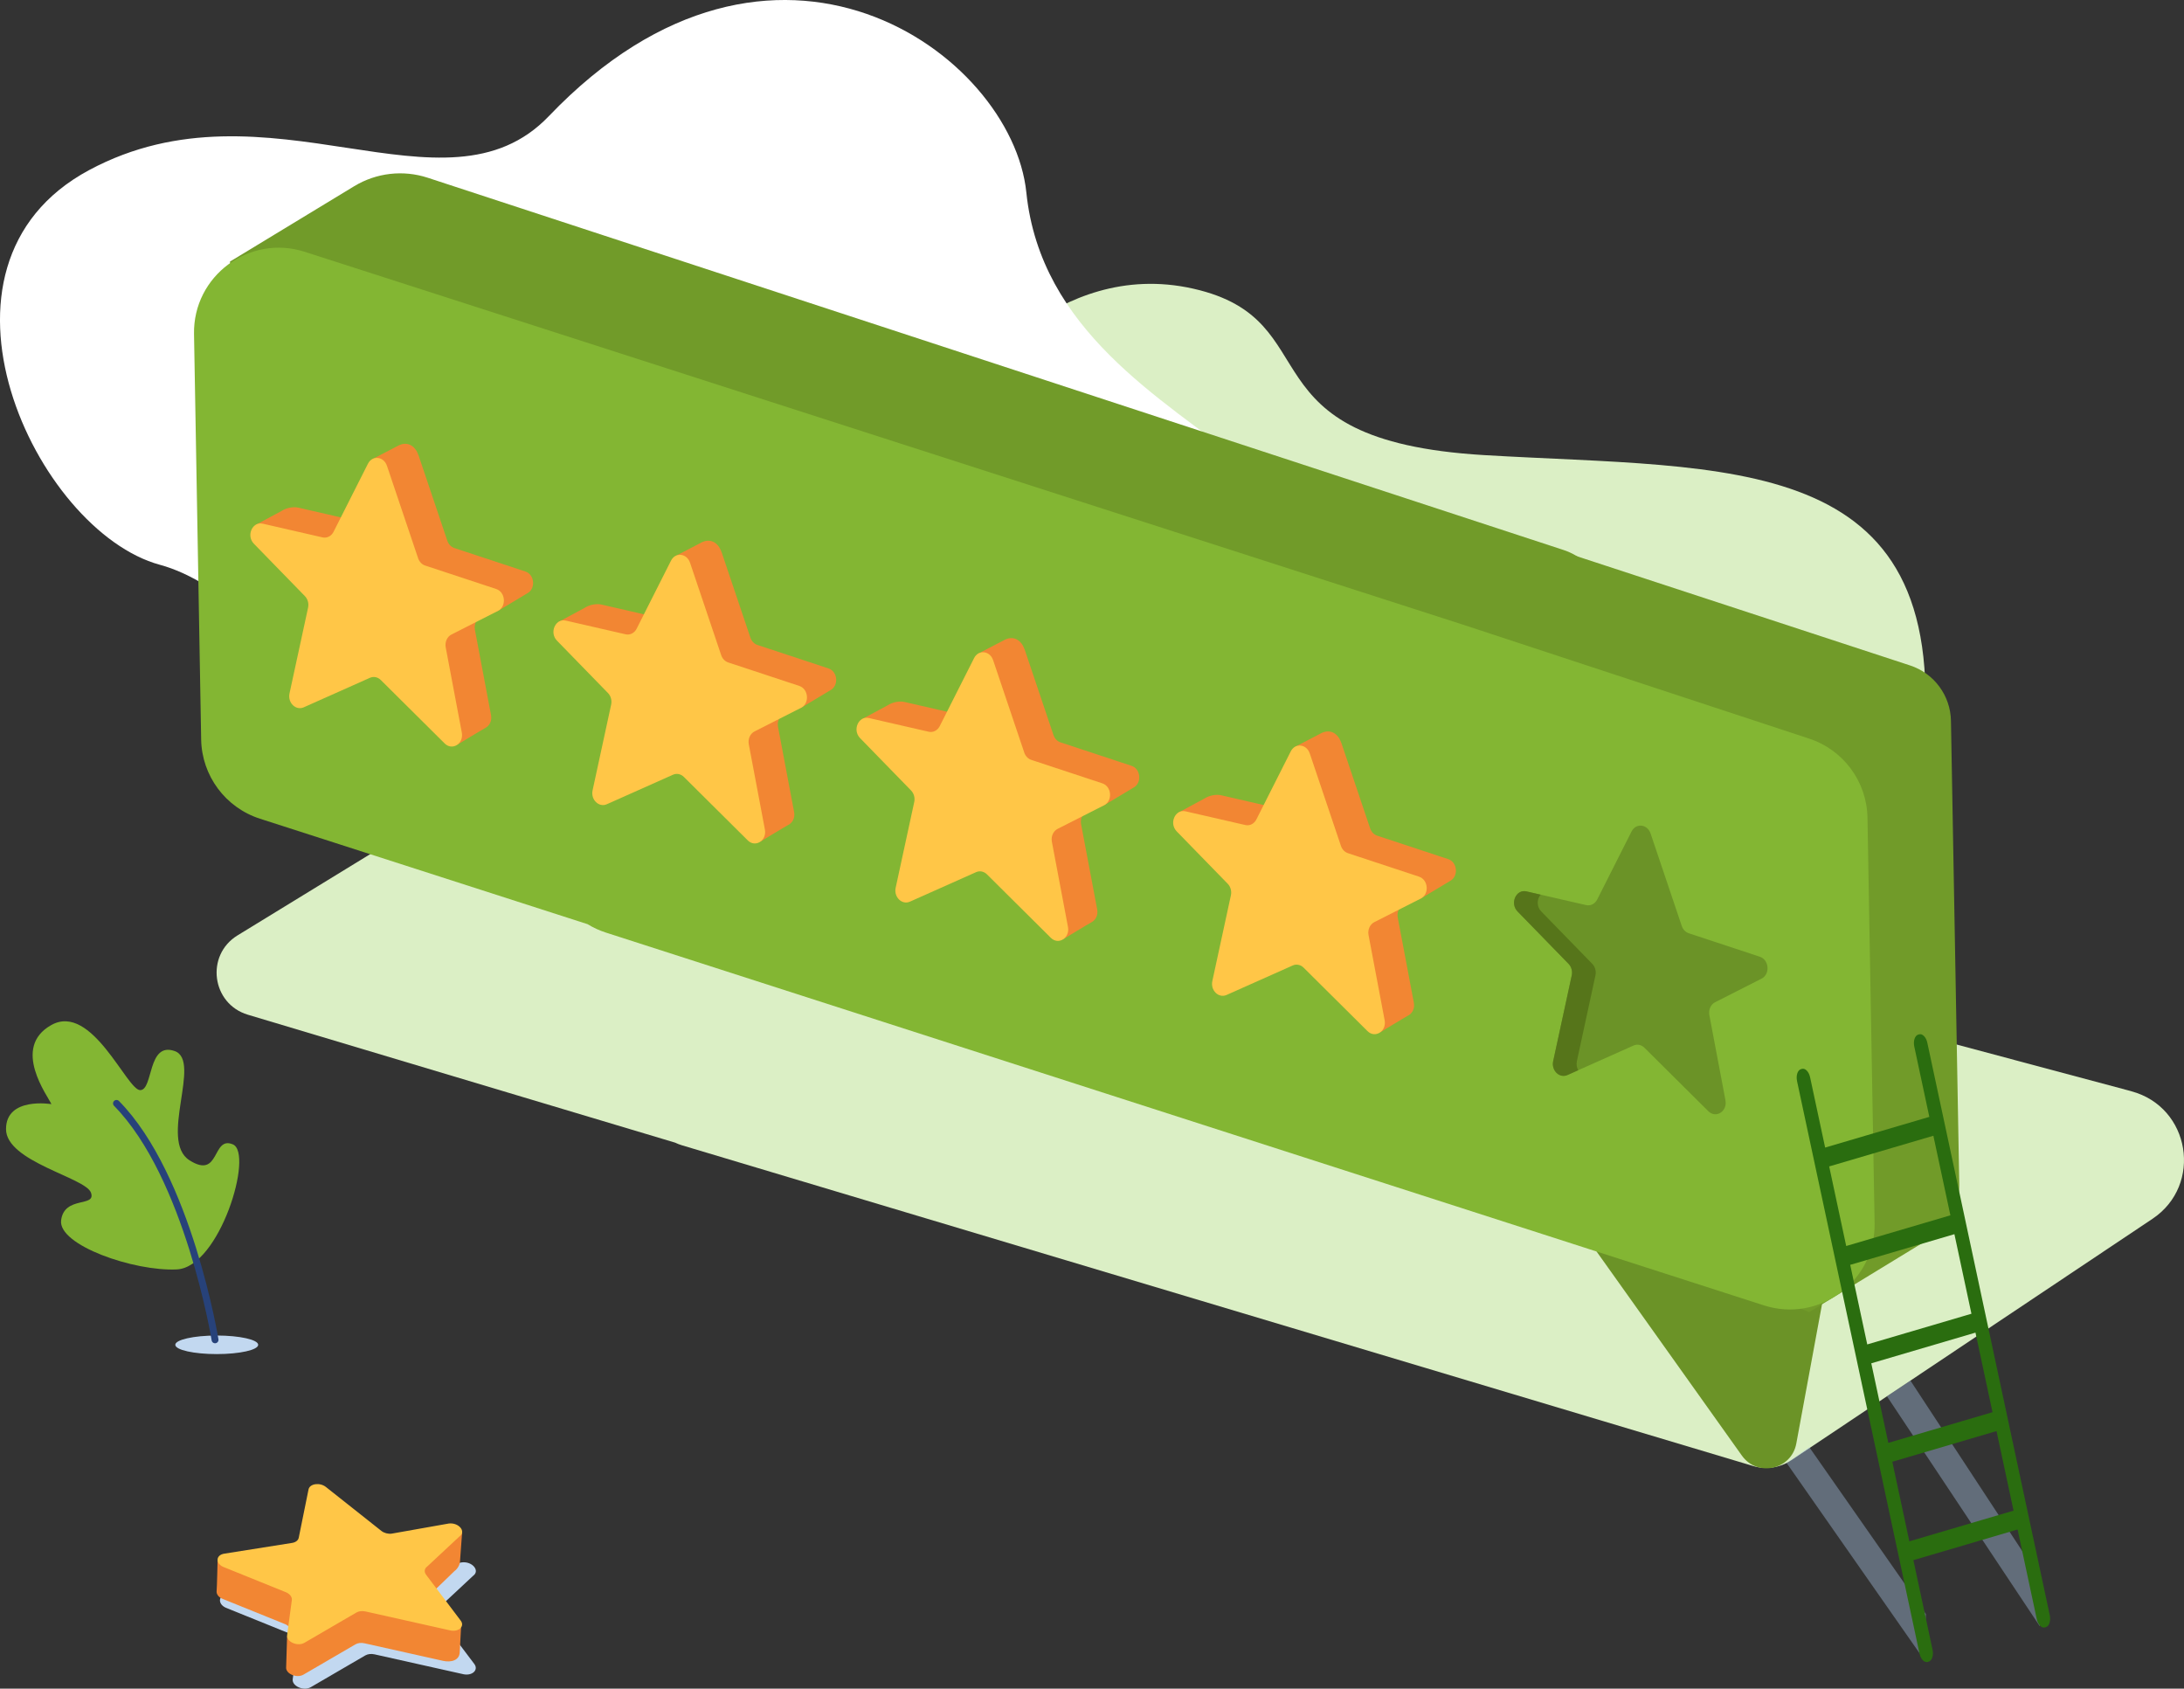
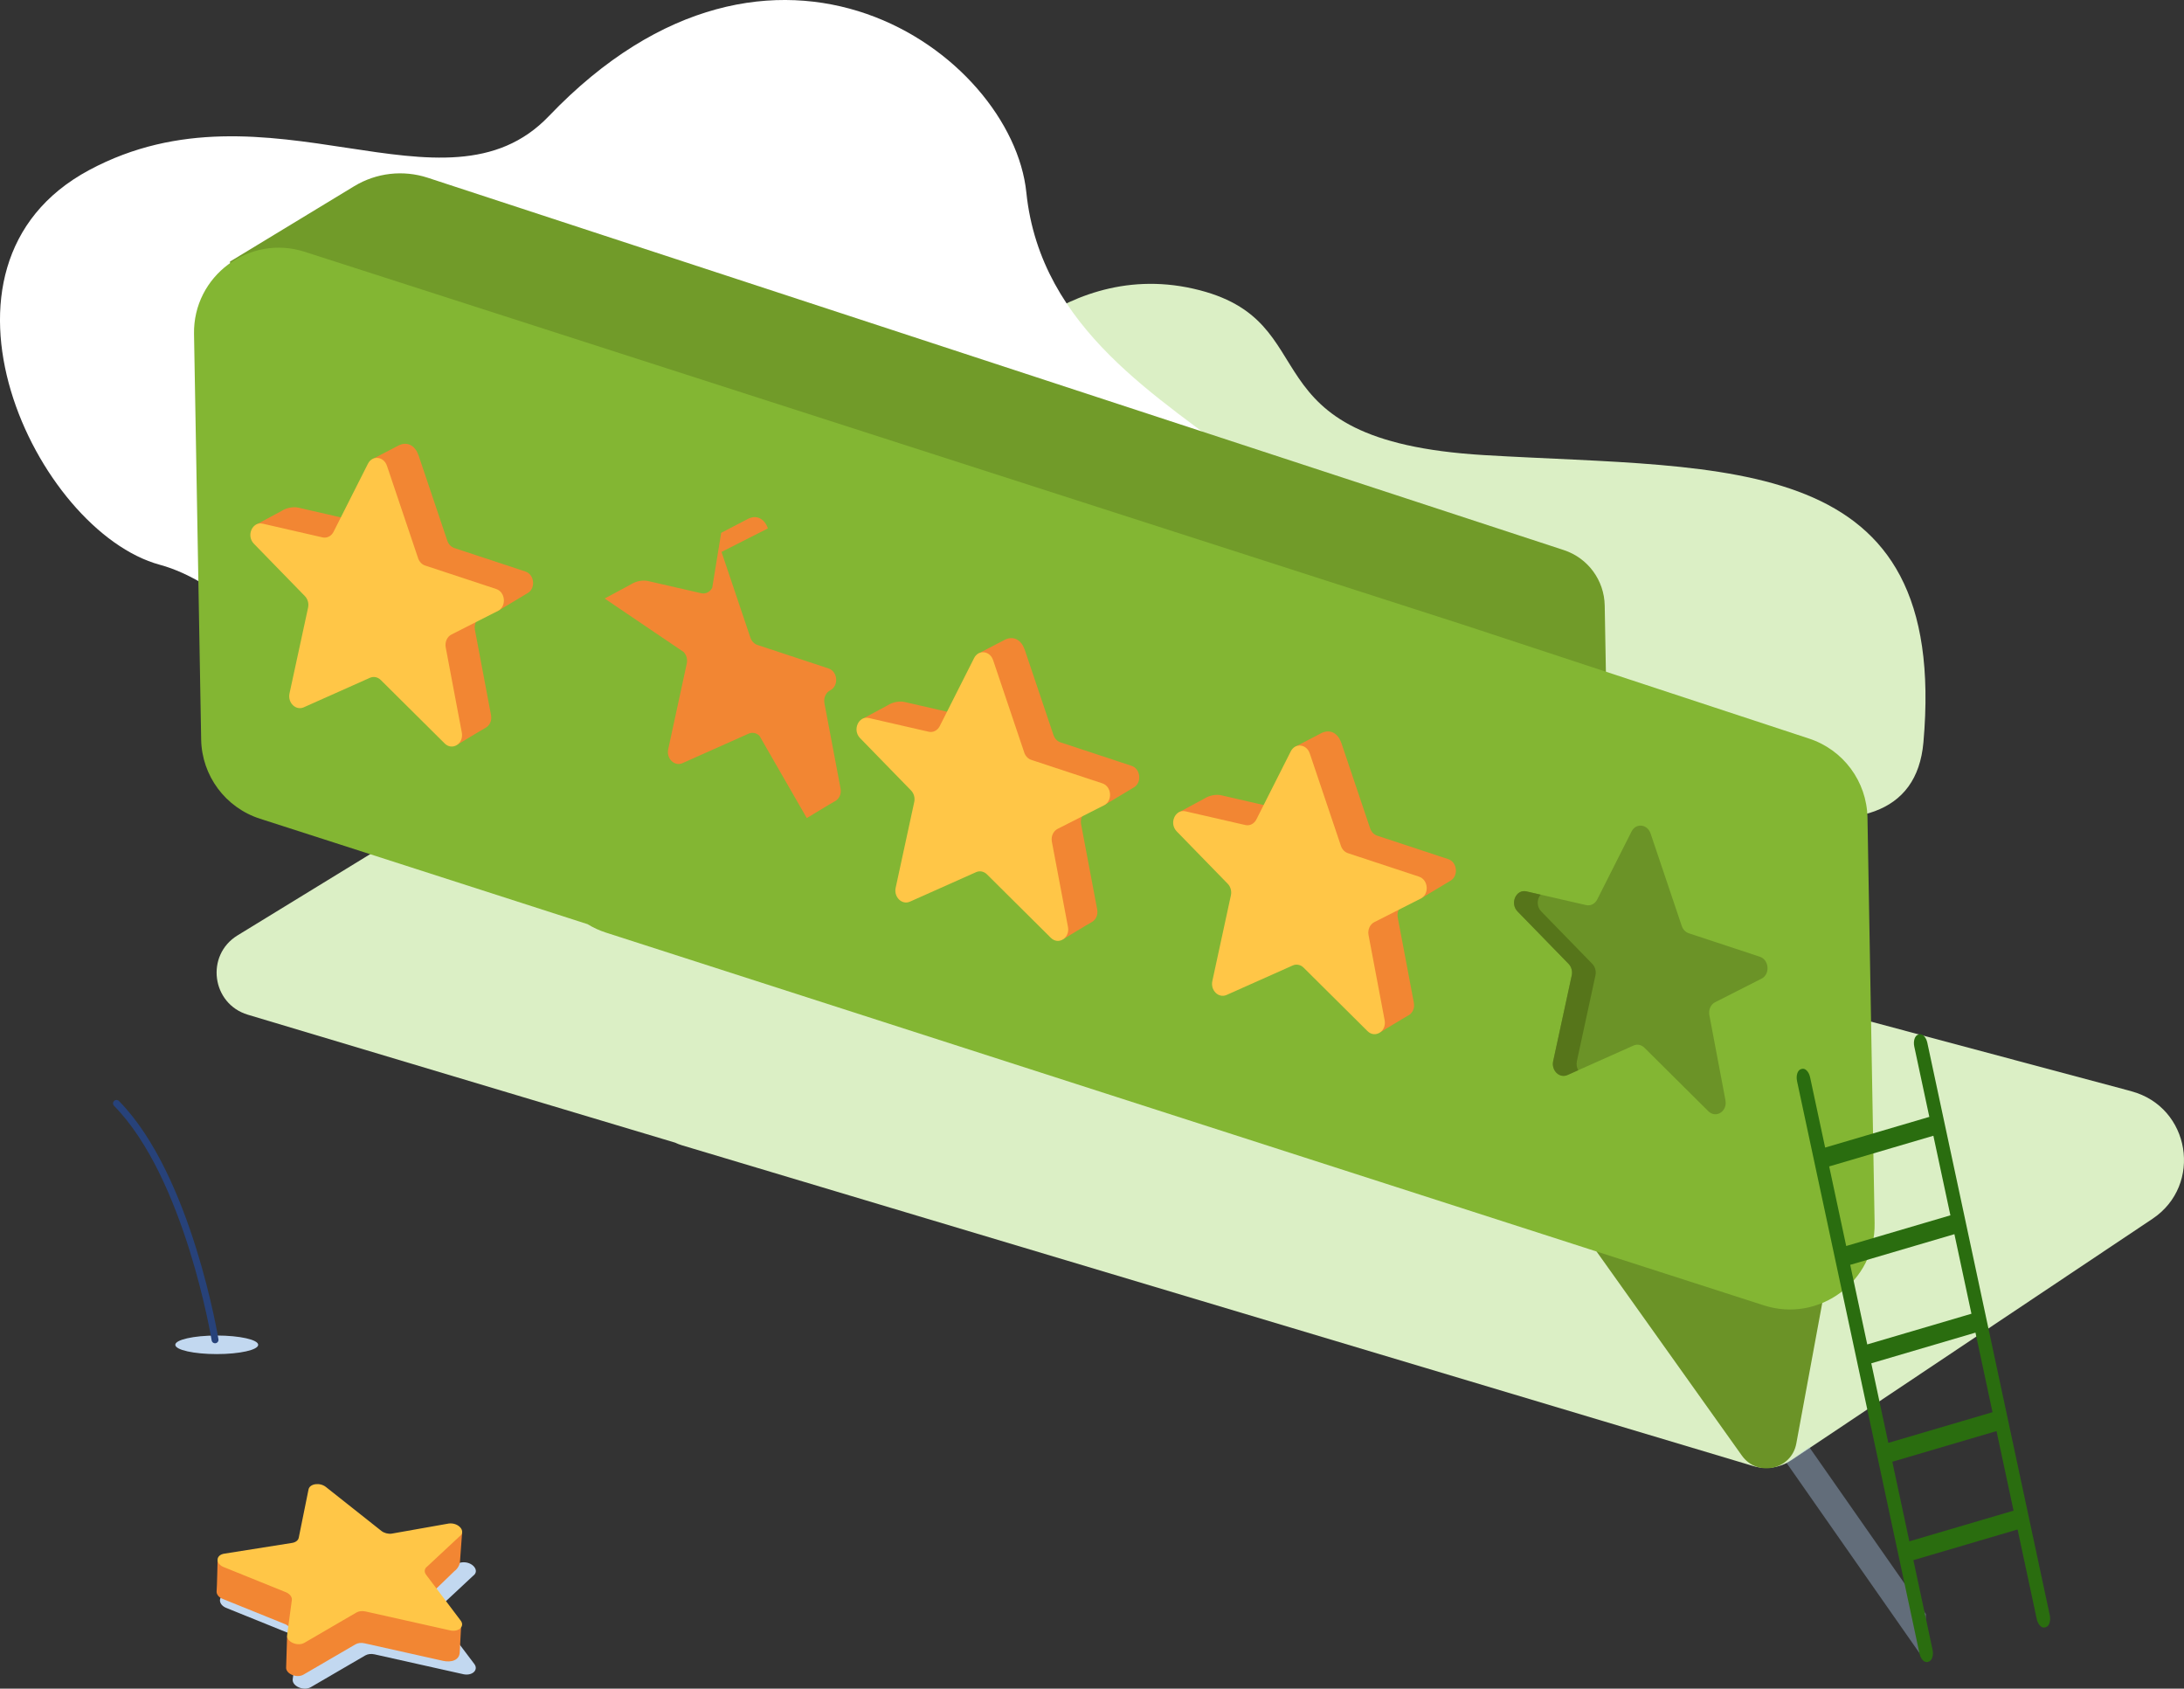
<svg xmlns="http://www.w3.org/2000/svg" viewBox="0 0 924.82 714.93">
  <rect x="0" y="0" width="924.82" height="714.93" fill="#333333" stroke="none" />
  <defs>
    <style>
      .cls-1 {
        fill: none;
        stroke: #27427a;
        stroke-linecap: round;
        stroke-linejoin: round;
        stroke-width: 2.92px;
      }

      .cls-2 {
        isolation: isolate;
      }

      .cls-3 {
        fill: #2a6d0f;
      }

      .cls-3, .cls-4, .cls-5, .cls-6, .cls-7, .cls-8, .cls-9, .cls-10, .cls-11, .cls-12, .cls-13 {
        stroke-width: 0px;
      }

      .cls-4 {
        fill: #719b29;
      }

      .cls-5 {
        fill: #56751a;
      }

      .cls-6 {
        fill: #83b633;
      }

      .cls-7 {
        fill: #dbefc5;
      }

      .cls-8 {
        fill: #c2d8f0;
      }

      .cls-9 {
        fill: #6b9327;
      }

      .cls-10 {
        fill: #fff;
      }

      .cls-11 {
        fill: #ffc647;
      }

      .cls-12 {
        fill: #f28633;
      }

      .cls-13 {
        fill: #a8c4e5;
        mix-blend-mode: multiply;
        opacity: .4;
      }
    </style>
  </defs>
  <g class="cls-2">
    <g id="Layer_2" data-name="Layer 2">
      <g id="image">
        <path class="cls-7" d="M408.22,164.89s38.22-55.99,97.1-42.67c58.88,13.33,19.1,64.28,123.15,70.46,104.05,6.18,196.95-2.35,186.01,121.59-10.94,123.94-406.26-149.39-406.26-149.39Z" />
        <ellipse class="cls-8" cx="91.78" cy="569.35" rx="17.55" ry="3.93" />
-         <path class="cls-6" d="M21.76,467.45c-1.37-3.24-17.16-23.96,0-33.5,17.16-9.54,31.99,27.64,37.61,27.58s3-20.65,14.61-16.54c11.61,4.12-6.83,37.92,6.26,46.24,13.09,8.31,9.41-10.49,18.36-6.74,8.95,3.74-5.58,52.04-23.71,52.94-18.13.9-50.38-10.27-49.01-20.81,1.37-10.54,14.96-5.32,12.63-11.7-2.33-6.39-35.96-13.08-35.96-26.89s19.22-10.57,19.22-10.57Z" />
        <path class="cls-10" d="M206.12,350.32c-64.25-18.72-32.86-28.03-98.94-87.21-12.76-11.43-26.23-20.41-39.46-23.99-52.46-14.21-105.83-126.45-29.96-167.12,75.87-40.67,150.6,23.23,194.66-22.84,95.18-99.51,196.11-26.72,202.19,32.35,12,116.57,205,115.38,86.47,221.14-61.74,55.09-98.5-17.61-179.17-9.24-75.82,7.86-76.43,74.22-135.8,56.92Z" />
        <path class="cls-7" d="M902.52,461.99l-167.89-44.86c-3.75-4.81-9.09-8.59-15.89-10.4l-442.54-118.26-175.61,107.54c-13.68,8.38-11,28.99,4.37,33.59l180.92,54.16c.9.43,1.85.81,2.86,1.11l453.65,135.8c5.46,1.63,11.36.75,16.09-2.42l152.98-102.23c21.48-14.36,16.03-47.34-8.94-54.01Z" />
        <path class="cls-9" d="M665.56,515.08l72.04,101.17c6.57,9.22,20.99,6.03,23.05-5.1,7.61-41.16,20.37-110.26,19.92-108.28-.64,2.83-115.01,12.21-115.01,12.21Z" />
-         <path class="cls-4" d="M817.12,524.38l-51.06,31.15-498.71-217.84-23.36-178.09,52.62-31.93c9.36-5.68,20.74-6.99,31.14-3.58l481.08,157.64c10.18,3.34,17.13,12.76,17.31,23.47l3.52,196.37c.17,9.29-4.6,17.97-12.53,22.81Z" />
        <path class="cls-4" d="M670.5,475.54l-51.06,31.15L120.73,288.85l-23.36-178.09,52.62-31.93c9.36-5.68,20.74-6.99,31.14-3.58l481.08,157.64c10.18,3.34,17.13,12.76,17.31,23.47l3.52,196.37c.17,9.29-4.6,17.97-12.53,22.81Z" />
        <path class="cls-6" d="M790.79,346.19c-.27-15.36-10.28-28.84-24.9-33.55,0,0-143.73-47.33-146.49-48.21L129.06,106.61c-23.43-7.54-47.34,10.2-46.9,34.81l3.02,171.65c.27,15.36,10.28,28.84,24.9,33.55l138.73,44.65c2.4,1.47,5,2.67,7.76,3.56l490.34,157.82c23.43,7.54,47.34-10.2,46.9-34.81l-3.02-171.65Z" />
        <polygon class="cls-13" points="756.54 619.37 814.48 702.27 815.54 683.38 766.14 612.67 756.54 619.37" />
-         <polygon class="cls-13" points="799.03 591.14 863.74 688.48 864.8 669.59 808.97 584.49 799.03 591.14" />
        <path class="cls-3" d="M760.96,457.7l51.86,242.36c.51,2.37,2.07,3.97,3.48,3.55l.4-.12c1.41-.41,2.15-2.69,1.64-5.06l-8.11-37.91,44.12-12.99,8.11,37.91c.51,2.37,2.07,3.97,3.48,3.55l.4-.12c1.41-.41,2.15-2.69,1.64-5.06l-8.63-40.33h0l-.67-3.13h0s-8.25-38.54-8.25-38.54h0s-.34-1.61-.34-1.61l-9.21-43.04-.03-.16h0l-8.42-39.37-.49-2.31h0s-8.25-38.54-8.25-38.54h0s-.67-3.13-.67-3.13h0s-6.89-32.19-6.89-32.19c-.51-2.37-2.07-3.97-3.48-3.55l-.4.12c-1.41.41-2.15,2.69-1.64,5.06l6.37,29.76-44.12,12.99-6.37-29.76c-.51-2.37-2.07-3.97-3.48-3.55l-.4.12c-1.41.41-2.15,2.69-1.64,5.06ZM818.69,480.84l7.21,33.69-44.12,12.99-7.21-33.69,44.12-12.99ZM783.48,535.5l44.12-12.99,7.21,33.69-44.12,12.99-7.21-33.69ZM792.4,577.18l44.12-12.99,7.21,33.69-44.12,12.99-7.21-33.69ZM808.52,652.55l-7.21-33.69,44.12-12.99,7.21,33.69-44.12,12.99Z" />
        <g>
          <path class="cls-12" d="M177.19,192.64l12.23,36.29c.5,1.49,1.61,2.64,2.97,3.09l30.1,9.94c3.96,1.31,4.44,7.39.72,9.28l-12.37,7.41-7.29,2.57c-1.86.94-2.86,3.2-2.44,5.45l6.82,36.08c.47,2.51-.72,4.57-2.43,5.45-1.47.76-11.86,7.1-11.86,7.1l-20.03-34.81c-1.27-1.27-3.07-1.63-4.62-.93l-28.01,12.49c-3.35,1.49-6.88-1.94-6.03-5.87l7.87-36.33c.38-1.76-.14-3.64-1.35-4.88l-33.43-22.62,11.06-5.96c2.36-1.54,5.28-1.92,7.28-1.46l22.54,5.17c1.87.43,3.75-.52,4.68-2.35l3.79-23.22,10.78-5.61c4.18-2.47,7.66-.23,9,3.74Z" />
          <path class="cls-11" d="M163.84,197.15l13.21,39.19c.5,1.49,1.61,2.64,2.97,3.09l30.1,9.94c3.96,1.31,4.44,7.39.72,9.28l-19.66,9.98c-1.86.94-2.86,3.2-2.44,5.45l6.82,36.08c.88,4.67-4.03,7.8-7.25,4.61l-27.06-26.87c-1.27-1.27-3.07-1.63-4.62-.93l-28.01,12.49c-3.35,1.49-6.88-1.94-6.03-5.87l7.87-36.33c.38-1.76-.14-3.64-1.35-4.88l-21.61-22.19c-3.33-3.42-.63-9.49,3.77-8.48l25.29,5.8c1.87.43,3.75-.52,4.68-2.35l14.57-28.84c1.84-3.64,6.68-3.13,8.02.84Z" />
        </g>
        <g>
-           <path class="cls-12" d="M305.53,233.67l12.23,36.29c.5,1.49,1.61,2.64,2.97,3.09l30.1,9.94c3.96,1.31,4.44,7.39.72,9.28l-12.37,7.41-7.29,2.57c-1.86.94-2.86,3.2-2.44,5.45l6.82,36.08c.47,2.51-.72,4.57-2.43,5.45-1.47.76-11.86,7.1-11.86,7.1l-20.03-34.81c-1.27-1.27-3.07-1.63-4.62-.93l-28.01,12.49c-3.35,1.49-6.88-1.94-6.03-5.87l7.87-36.33c.38-1.76-.14-3.64-1.35-4.88l-33.43-22.62,11.06-5.96c2.36-1.54,5.28-1.92,7.28-1.46l22.54,5.17c1.87.43,3.75-.52,4.68-2.35l3.79-23.22,10.78-5.61c4.18-2.47,7.66-.23,9,3.74Z" />
-           <path class="cls-11" d="M292.18,238.18l13.21,39.19c.5,1.49,1.61,2.64,2.97,3.09l30.1,9.94c3.96,1.31,4.44,7.39.72,9.28l-19.66,9.98c-1.86.94-2.86,3.2-2.44,5.45l6.82,36.08c.88,4.67-4.03,7.8-7.25,4.61l-27.06-26.87c-1.27-1.27-3.07-1.63-4.62-.93l-28.01,12.49c-3.35,1.49-6.88-1.94-6.03-5.87l7.87-36.33c.38-1.76-.14-3.64-1.35-4.88l-21.61-22.19c-3.33-3.42-.63-9.49,3.77-8.48l25.29,5.8c1.87.43,3.75-.52,4.68-2.35l14.57-28.84c1.84-3.64,6.68-3.13,8.02.84Z" />
+           <path class="cls-12" d="M305.53,233.67l12.23,36.29c.5,1.49,1.61,2.64,2.97,3.09l30.1,9.94c3.96,1.31,4.44,7.39.72,9.28c-1.86.94-2.86,3.2-2.44,5.45l6.82,36.08c.47,2.51-.72,4.57-2.43,5.45-1.47.76-11.86,7.1-11.86,7.1l-20.03-34.81c-1.27-1.27-3.07-1.63-4.62-.93l-28.01,12.49c-3.35,1.49-6.88-1.94-6.03-5.87l7.87-36.33c.38-1.76-.14-3.64-1.35-4.88l-33.43-22.62,11.06-5.96c2.36-1.54,5.28-1.92,7.28-1.46l22.54,5.17c1.87.43,3.75-.52,4.68-2.35l3.79-23.22,10.78-5.61c4.18-2.47,7.66-.23,9,3.74Z" />
        </g>
        <g>
          <path class="cls-8" d="M196.14,708.79l-37.53-8.39c-1.43-.32-2.89-.15-3.93.46l-23.06,13.43c-3.04,1.77-8.06-.45-7.67-3.38l2.09-15.53c.2-1.47-1.07-2.98-3.06-3.65l-26.76-10.83c-4.12-1.4-4.1-5.54.04-6.11l29.76-4.72c1.64-.22,2.83-1.12,3.07-2.31l4.35-21.41c.52-2.56,5.01-3.21,7.67-1.1l24.61,19.48c1.19.94,2.93,1.41,4.52,1.22l25.35-4.49c4.38-.53,7.79,3.52,4.77,5.67l-14.31,13.35c-1.28.91-1.49,2.39-.52,3.69l15.32,20.3c1.93,2.56-.92,5.17-4.72,4.32Z" />
          <path class="cls-12" d="M187.53,703.13l-33.22-7.42c-1.36-.3-2.76-.14-3.76.44l-22.05,12.84c-2.9,1.69-7.71-.43-7.33-3.23l.4-12.96,1.6-1.89c.19-1.4-1.02-2.85-2.92-3.49l-25.59-10.35c-2.12-.72-3.09-2.19-2.93-3.49.14-1.12.41-13.01.41-13.01l31.01,6.14c1.57-.21,2.71-1.07,2.94-2.2l4.15-20.47c.5-2.45,4.79-3.06,7.33-1.05l23.52,18.62c1.14.9,2.8,1.35,4.32,1.16l30.28-14.02-.87,11.81c.02,1.91-1.11,3.69-2.42,4.62l-11.88,11.48c-1.23.87-1.43,2.29-.49,3.52l15.2,8.83-.56,10.58c-.16,3.29-3.53,4.35-7.16,3.54Z" />
          <path class="cls-11" d="M190.59,690.25l-35.87-8.02c-1.36-.3-2.76-.14-3.76.44l-22.05,12.84c-2.9,1.69-7.71-.43-7.33-3.23l2-14.85c.19-1.4-1.02-2.85-2.92-3.49l-25.59-10.35c-3.94-1.34-3.92-5.3.04-5.84l28.45-4.51c1.57-.21,2.71-1.07,2.94-2.2l4.15-20.47c.5-2.45,4.79-3.06,7.33-1.05l23.52,18.62c1.14.9,2.8,1.35,4.32,1.16l24.23-4.29c4.19-.51,7.45,3.37,4.56,5.42l-13.68,12.76c-1.23.87-1.43,2.29-.49,3.52l14.65,19.41c1.85,2.45-.88,4.94-4.51,4.13Z" />
        </g>
        <g>
          <path class="cls-12" d="M433.87,274.91l12.23,36.29c.5,1.49,1.61,2.64,2.97,3.09l30.1,9.94c3.96,1.31,4.44,7.39.72,9.28l-12.37,7.41-7.29,2.57c-1.86.94-2.86,3.2-2.44,5.45l6.82,36.08c.47,2.51-.72,4.57-2.43,5.45-1.47.76-11.86,7.1-11.86,7.1l-20.03-34.81c-1.27-1.27-3.07-1.63-4.62-.93l-28.01,12.49c-3.35,1.49-6.88-1.94-6.03-5.87l7.87-36.33c.38-1.76-.14-3.64-1.35-4.88l-33.43-22.62,11.06-5.96c2.36-1.54,5.28-1.92,7.28-1.46l22.54,5.17c1.87.43,3.75-.52,4.68-2.35l3.79-23.22,10.78-5.61c4.18-2.47,7.66-.23,9,3.74Z" />
          <path class="cls-11" d="M420.52,279.43l13.21,39.19c.5,1.49,1.61,2.64,2.97,3.09l30.1,9.94c3.96,1.31,4.44,7.39.72,9.28l-19.66,9.98c-1.86.94-2.86,3.2-2.44,5.45l6.82,36.08c.88,4.67-4.03,7.8-7.25,4.61l-27.06-26.87c-1.27-1.27-3.07-1.63-4.62-.93l-28.01,12.49c-3.35,1.49-6.88-1.94-6.03-5.87l7.87-36.33c.38-1.76-.14-3.64-1.35-4.88l-21.61-22.19c-3.33-3.42-.63-9.49,3.77-8.48l25.29,5.8c1.87.43,3.75-.52,4.68-2.35l14.57-28.84c1.84-3.64,6.68-3.13,8.02.84Z" />
        </g>
        <g>
          <path class="cls-12" d="M567.96,314.41l12.23,36.29c.5,1.49,1.61,2.64,2.97,3.09l30.1,9.94c3.96,1.31,4.44,7.39.72,9.28l-12.37,7.41-7.29,2.57c-1.86.94-2.86,3.2-2.44,5.45l6.82,36.08c.47,2.51-.72,4.57-2.43,5.45-1.47.76-11.86,7.1-11.86,7.1l-20.03-34.81c-1.27-1.27-3.07-1.63-4.62-.93l-28.01,12.49c-3.35,1.49-6.88-1.94-6.03-5.87l7.87-36.33c.38-1.76-.14-3.64-1.35-4.88l-33.43-22.62,11.06-5.96c2.36-1.54,5.28-1.92,7.28-1.46l22.54,5.17c1.87.43,3.75-.52,4.68-2.35l3.79-23.22,10.78-5.61c4.18-2.47,7.66-.23,9,3.74Z" />
          <path class="cls-11" d="M554.61,318.93l13.21,39.19c.5,1.49,1.61,2.64,2.97,3.09l30.1,9.94c3.96,1.31,4.44,7.39.72,9.28l-19.66,9.98c-1.86.94-2.86,3.2-2.44,5.45l6.82,36.08c.88,4.67-4.03,7.8-7.25,4.61l-27.06-26.87c-1.27-1.27-3.07-1.63-4.62-.93l-28.01,12.49c-3.35,1.49-6.88-1.94-6.03-5.87l7.87-36.33c.38-1.76-.14-3.64-1.35-4.88l-21.61-22.19c-3.33-3.42-.63-9.49,3.77-8.48l25.29,5.8c1.87.43,3.75-.52,4.68-2.35l14.57-28.84c1.84-3.64,6.68-3.13,8.02.84Z" />
        </g>
        <path class="cls-9" d="M698.93,352.83l13.21,39.19c.5,1.49,1.61,2.64,2.97,3.09l30.1,9.94c3.96,1.31,4.44,7.39.72,9.28l-19.66,9.98c-1.86.94-2.86,3.2-2.44,5.45l6.82,36.08c.88,4.67-4.03,7.8-7.25,4.61l-27.06-26.87c-1.27-1.27-3.07-1.63-4.62-.93l-28.01,12.49c-3.35,1.49-6.88-1.94-6.03-5.87l7.87-36.33c.38-1.76-.14-3.64-1.35-4.88l-21.61-22.19c-3.33-3.42-.63-9.49,3.77-8.48l25.29,5.8c1.87.43,3.75-.52,4.68-2.35l14.57-28.84c1.84-3.64,6.68-3.13,8.02.84Z" />
        <path class="cls-5" d="M667.73,449.27l7.87-36.33c.38-1.76-.14-3.64-1.35-4.88l-21.61-22.19c-2.07-2.12-1.81-5.27-.26-7.1l-6-1.38c-4.4-1.01-7.1,5.06-3.77,8.48l21.61,22.19c1.21,1.24,1.73,3.12,1.35,4.88l-7.87,36.33c-.85,3.93,2.67,7.37,6.03,5.87l4.58-2.04c-.61-1.08-.88-2.42-.57-3.83Z" />
        <path class="cls-1" d="M91.06,567.24s-11.26-69.15-41.73-100.09" />
      </g>
    </g>
  </g>
</svg>